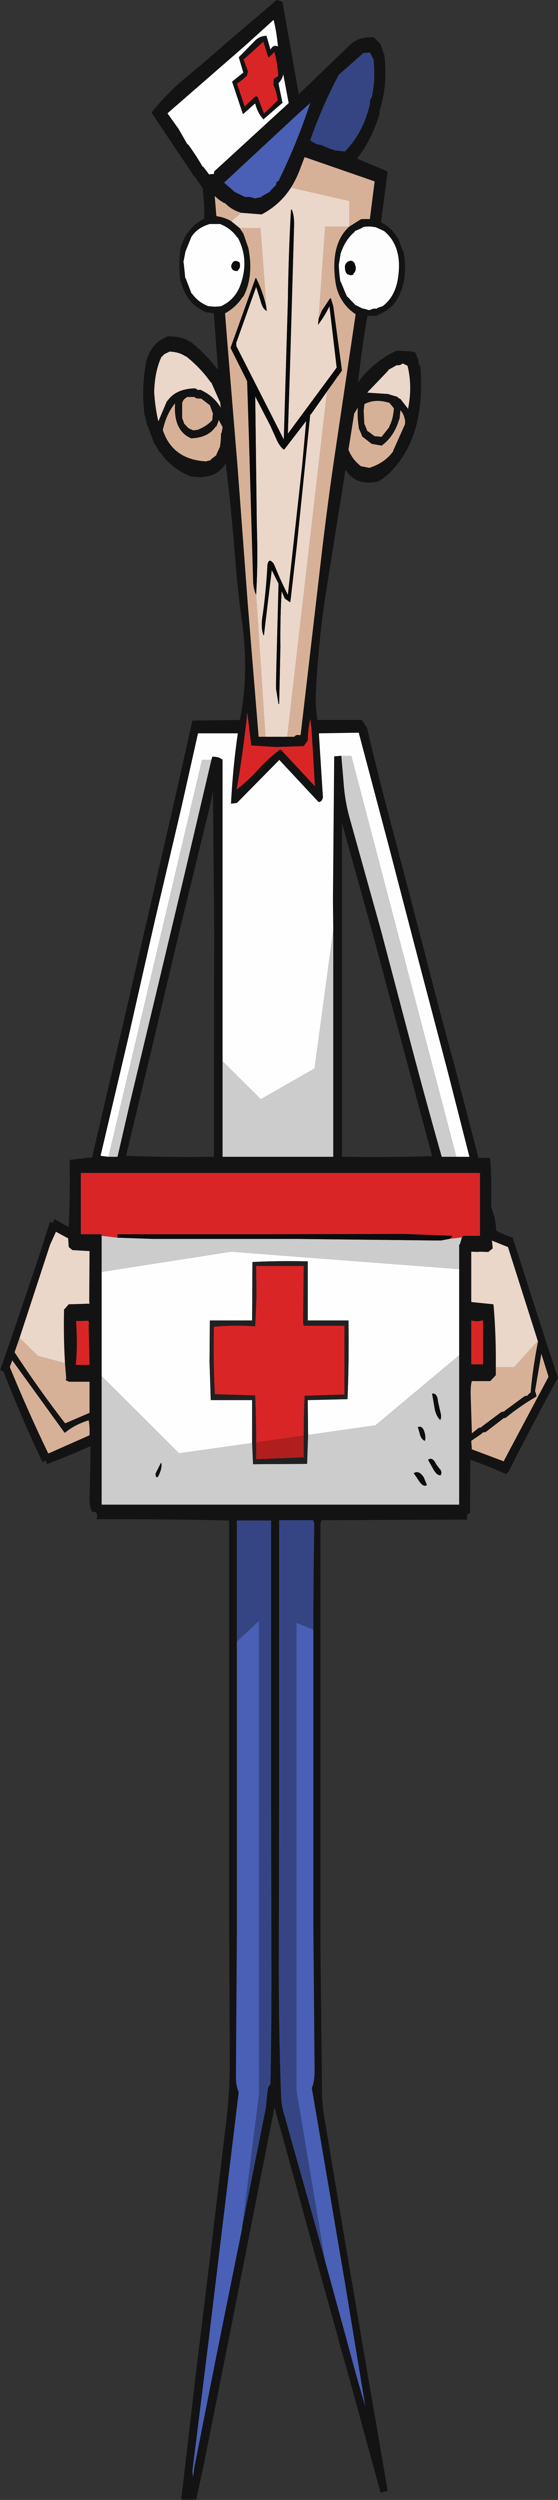
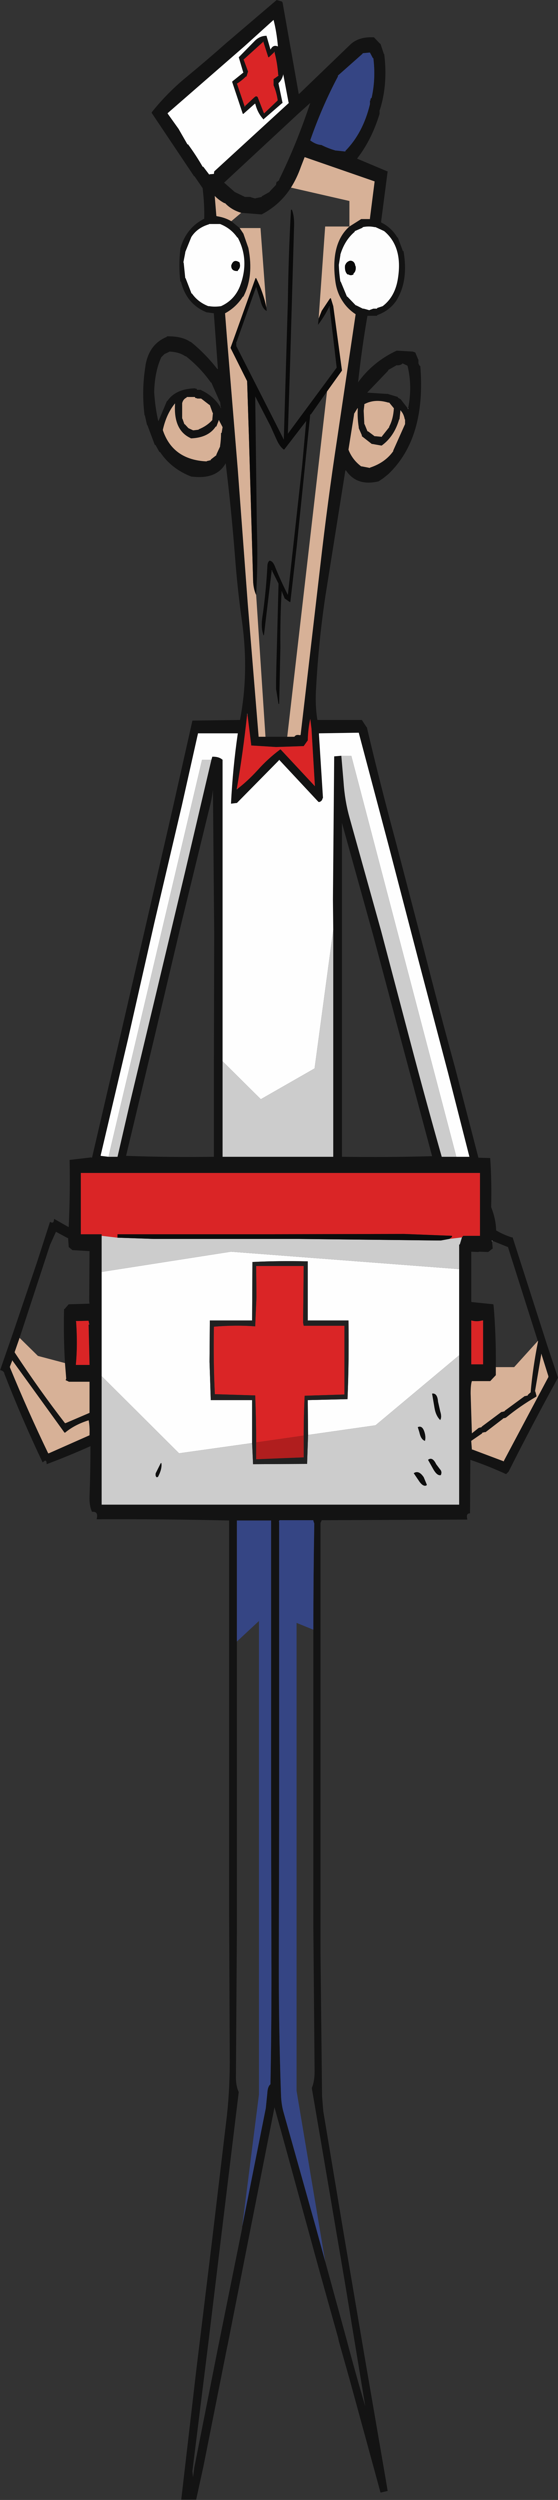
<svg xmlns="http://www.w3.org/2000/svg" height="401.75px" width="89.75px">
  <rect width="100%" height="100%" fill="#333333" stroke="none" />
  <g transform="matrix(1.0, 0.0, 0.0, 1.0, 44.9, 200.85)">
    <path d="M0.55 -200.45 L3.15 -185.75 3.2 -185.75 11.3 -193.55 Q12.7 -195.0 15.25 -194.85 L16.2 -193.85 16.3 -193.8 16.85 -192.15 16.9 -192.15 Q17.5 -187.3 16.2 -183.2 L16.15 -183.15 16.15 -182.65 16.15 -182.55 Q14.9 -178.45 12.6 -175.45 L12.55 -175.35 17.3 -173.35 17.45 -173.3 16.4 -165.25 16.4 -165.1 Q18.05 -164.3 19.0 -162.7 L19.1 -162.65 19.9 -160.5 20.0 -160.5 Q20.8 -155.9 19.0 -152.8 L18.95 -152.7 Q17.85 -150.95 15.75 -150.2 L15.75 -150.1 14.35 -150.1 14.2 -150.1 Q13.3 -144.95 12.7 -139.45 L12.65 -139.35 Q15.05 -142.7 18.9 -144.5 L21.5 -144.35 21.9 -144.2 22.35 -143.1 22.4 -143.05 22.4 -142.55 22.4 -142.45 22.6 -142.05 22.7 -142.05 Q23.65 -130.45 17.55 -124.65 L16.75 -124.0 16.0 -123.5 Q12.5 -122.65 10.75 -125.25 L10.65 -125.25 7.45 -105.15 Q6.35 -97.85 5.95 -90.4 5.75 -87.6 6.15 -85.15 L13.2 -85.15 13.3 -85.15 14.05 -84.0 14.1 -84.0 Q16.2 -75.05 18.7 -65.8 L23.45 -47.6 Q25.8 -38.35 28.3 -29.25 L32.05 -14.8 33.95 -14.75 33.95 -14.65 Q34.2 -11.0 34.1 -7.0 L34.1 -6.85 Q34.85 -5.0 34.9 -3.15 L34.85 -3.15 Q36.0 -2.45 37.4 -2.0 L37.55 -2.0 43.15 15.45 44.85 20.55 Q40.75 28.0 36.9 35.65 L36.5 36.05 Q33.8 34.8 30.9 33.8 L30.75 33.75 30.7 42.35 30.6 42.35 Q30.05 42.4 30.25 43.25 L30.25 43.35 7.45 43.45 6.85 43.45 6.65 43.9 6.65 66.8 6.65 89.9 6.65 112.95 6.9 136.0 7.1 138.45 10.4 158.2 13.75 177.9 17.15 197.65 17.45 199.45 16.4 199.7 16.3 199.7 11.35 181.6 9.6 175.4 9.5 174.9 6.3 163.45 1.35 145.4 -0.75 137.8 -4.55 157.05 -8.3 176.05 -8.35 176.25 -12.2 195.6 -13.35 200.85 -15.6 200.85 -15.75 200.85 -13.35 180.2 -10.85 159.7 -8.4 139.1 Q-7.9 134.5 -7.95 129.35 L-8.05 106.3 -8.05 83.25 -8.05 60.15 -8.05 43.5 Q-18.55 43.25 -29.35 43.3 L-29.35 43.25 Q-29.05 42.05 -30.0 42.1 L-30.1 42.1 Q-30.55 41.15 -30.5 39.65 -30.35 35.6 -30.35 31.55 -33.8 33.1 -37.4 34.45 L-37.4 34.4 Q-37.4 33.55 -37.95 34.1 L-38.05 34.15 Q-41.45 27.0 -44.2 19.9 L-44.2 19.8 Q-44.4 19.4 -44.85 19.35 L-44.85 19.25 -42.75 13.2 -38.95 2.0 -36.85 -4.5 -36.75 -4.45 Q-36.25 -4.15 -36.2 -4.95 L-36.15 -4.95 -33.95 -3.7 -33.85 -3.65 Q-33.6 -8.85 -33.7 -14.3 L-33.7 -14.45 -30.25 -14.85 -30.1 -14.8 -25.75 -33.5 -21.4 -52.35 -17.1 -71.05 -13.95 -85.05 -6.4 -85.15 -6.3 -85.15 Q-4.85 -92.65 -5.95 -100.8 -6.7 -106.05 -7.1 -111.4 -7.7 -119.05 -8.6 -126.4 -10.05 -123.8 -13.95 -124.25 L-14.1 -124.25 Q-17.35 -125.5 -19.15 -128.2 L-19.25 -128.2 -19.9 -129.35 -20.0 -129.35 -21.2 -132.55 -21.25 -132.55 -21.6 -134.1 -21.65 -134.1 Q-22.15 -138.15 -21.5 -142.05 L-21.5 -142.15 Q-20.9 -145.55 -18.1 -146.7 L-18.05 -146.8 Q-15.7 -146.85 -14.35 -145.95 L-14.2 -145.9 Q-11.85 -144.0 -9.95 -141.55 L-9.85 -141.55 -10.5 -150.4 -10.5 -150.5 -11.55 -150.65 -11.65 -150.65 Q-14.9 -151.95 -15.8 -155.6 L-15.9 -155.6 Q-16.2 -158.2 -15.9 -160.75 L-15.9 -160.9 Q-14.95 -164.25 -12.05 -165.7 L-12.05 -165.75 Q-12.0 -168.0 -12.3 -170.5 L-12.3 -170.6 -13.6 -172.5 -13.7 -172.55 -20.5 -182.7 -20.5 -182.8 Q-17.95 -186.0 -14.75 -188.6 -11.6 -191.2 -8.55 -193.9 L-0.4 -200.85 0.45 -200.6 0.55 -200.45 M9.45 -188.7 L9.45 -188.55 Q6.9 -183.75 5.0 -178.3 L5.05 -178.25 Q5.95 -177.6 6.8 -177.55 L6.9 -177.5 Q7.9 -177.0 9.1 -176.65 L9.25 -176.65 10.65 -176.5 10.65 -176.6 Q13.5 -179.5 14.6 -184.1 L14.6 -184.2 14.6 -184.7 14.7 -184.7 Q14.65 -185.05 14.85 -185.1 L14.9 -185.25 Q15.55 -188.3 15.15 -191.5 15.05 -191.5 15.05 -191.55 L14.6 -192.4 14.5 -192.4 13.45 -192.3 13.4 -192.2 9.45 -188.7 M-0.75 -192.45 L-0.75 -192.55 -0.8 -192.45 -1.65 -191.65 -1.75 -191.65 -2.55 -194.15 -2.55 -194.2 -2.6 -194.1 -5.75 -191.25 -5.7 -191.25 -5.0 -189.35 -5.05 -189.2 -5.25 -188.55 -5.35 -188.55 Q-6.0 -187.9 -6.8 -187.4 L-6.75 -187.3 -5.55 -183.75 -5.5 -183.7 -5.5 -183.8 -3.95 -185.25 -3.9 -185.25 Q-3.75 -185.5 -3.45 -185.25 L-3.4 -185.1 -2.45 -182.65 Q-2.35 -182.65 -2.35 -182.7 L-0.25 -184.7 -0.25 -184.85 Q-0.45 -186.1 -0.9 -187.15 L-0.9 -187.3 -0.9 -188.15 -0.8 -188.2 -0.1 -188.7 -0.15 -188.8 Q-0.3 -190.8 -0.75 -192.45 M-2.05 -195.1 L-2.05 -195.15 -1.4 -192.9 -1.35 -192.95 Q-0.95 -193.7 -0.25 -193.4 L-0.2 -193.4 Q-0.4 -195.7 -0.9 -197.65 L-5.6 -193.4 -17.95 -182.65 -17.9 -182.55 -16.15 -180.1 -16.1 -180.0 -14.75 -177.65 -14.65 -177.65 Q-13.4 -175.95 -12.3 -174.05 L-12.2 -174.05 -11.25 -172.8 -11.15 -172.85 -10.5 -172.9 -10.45 -173.3 1.55 -184.3 1.5 -184.45 0.65 -188.95 0.65 -188.85 Q0.45 -188.0 -0.1 -187.5 L-0.1 -187.4 0.55 -184.3 0.45 -184.25 -2.55 -181.65 -2.6 -181.75 Q-3.5 -182.75 -3.85 -184.2 L-3.95 -184.15 -5.75 -182.55 -5.85 -182.55 -7.55 -187.65 -7.55 -187.75 -5.75 -189.2 -5.8 -189.3 -6.5 -191.65 -4.0 -194.2 Q-3.15 -195.1 -2.05 -195.1 M5.0 -184.3 L3.1 -182.6 -8.85 -171.5 -8.8 -171.45 -7.15 -170.0 -7.05 -169.95 -5.5 -169.2 -5.35 -169.2 -4.6 -169.2 -4.55 -169.15 -3.85 -168.95 -3.75 -169.0 -2.8 -169.2 -2.8 -169.3 -1.55 -170.0 -1.5 -170.1 -0.5 -171.15 -0.5 -171.25 -0.4 -171.65 -0.3 -171.65 0.0 -171.9 0.0 -172.0 Q2.85 -177.8 5.0 -184.3 M-10.3 -169.3 L-10.35 -169.35 -10.35 -169.2 -10.1 -166.15 -10.0 -166.1 Q-8.7 -165.9 -7.7 -165.3 L-6.35 -164.2 -5.75 -163.3 -4.95 -161.0 Q-4.05 -156.45 -5.75 -153.2 L-5.85 -153.15 Q-6.95 -151.45 -8.7 -150.5 L-8.4 -146.65 -6.65 -125.35 -5.05 -103.85 -3.3 -82.45 -3.2 -82.45 -2.2 -82.45 1.3 -82.45 2.4 -82.45 2.5 -82.5 Q2.7 -82.85 3.35 -82.7 L3.45 -82.75 4.2 -89.15 6.6 -109.8 Q7.8 -120.3 9.3 -130.15 L12.3 -150.35 Q11.0 -151.2 10.2 -152.45 9.3 -153.8 9.05 -155.55 8.2 -161.7 11.3 -164.45 L13.2 -165.65 13.3 -165.65 14.6 -165.65 14.6 -165.75 15.35 -171.65 15.35 -171.7 4.1 -175.6 3.5 -174.05 Q2.85 -172.2 1.9 -170.7 0.15 -167.95 -2.8 -166.4 L-2.95 -166.4 -6.1 -166.65 Q-7.65 -167.1 -8.7 -168.2 L-8.8 -168.2 Q-9.65 -168.65 -10.3 -169.3 M-9.5 -164.85 L-9.6 -164.85 -11.25 -164.85 -11.3 -164.8 Q-13.15 -164.25 -14.1 -162.8 L-14.15 -162.7 -15.1 -160.35 -15.1 -160.25 -15.4 -158.7 -15.35 -158.6 -15.1 -156.15 -15.05 -156.15 -14.1 -153.7 -14.0 -153.65 Q-13.05 -152.3 -11.4 -151.65 L-11.25 -151.65 Q-10.4 -151.5 -9.35 -151.65 -7.25 -152.6 -6.35 -154.75 -4.7 -158.95 -6.65 -162.65 L-6.75 -162.7 Q-7.75 -164.15 -9.5 -164.85 M-19.4 -133.2 L-18.05 -136.4 -17.95 -136.45 Q-16.65 -138.35 -13.55 -138.45 L-13.55 -138.4 Q-13.25 -138.45 -13.2 -138.2 L-13.05 -138.2 -12.55 -138.2 -12.55 -138.15 Q-10.5 -137.2 -9.4 -135.35 L-9.35 -135.25 -9.4 -135.4 -9.5 -136.3 -9.55 -136.3 -10.9 -139.35 -11.0 -139.4 Q-12.7 -141.8 -15.0 -143.6 L-15.1 -143.6 Q-16.1 -144.3 -17.7 -144.35 L-17.7 -144.3 -18.45 -143.95 -18.5 -143.9 -18.95 -143.45 -19.0 -143.35 Q-20.0 -141.1 -20.1 -137.95 L-20.1 -137.8 Q-19.95 -135.4 -19.45 -133.2 L-19.4 -133.2 M-14.85 -137.05 L-14.9 -136.95 Q-15.45 -136.7 -15.6 -136.05 L-15.6 -135.9 -15.6 -133.6 -15.55 -133.55 -15.25 -132.7 -15.15 -132.65 -14.6 -132.05 -14.5 -132.0 -13.85 -131.7 -13.75 -131.7 -12.95 -131.8 -12.95 -131.85 Q-11.6 -132.4 -10.75 -133.35 L-10.75 -133.45 -10.65 -134.5 -10.7 -134.5 -11.15 -135.75 -11.25 -135.8 -12.55 -136.8 -12.7 -136.8 -13.2 -136.8 -13.2 -136.85 Q-13.55 -136.85 -13.55 -137.05 L-13.7 -137.05 -14.85 -137.05 M-16.75 -135.9 L-16.75 -136.0 -16.85 -135.9 Q-18.15 -134.25 -18.7 -131.8 L-18.7 -131.7 Q-17.1 -126.95 -11.65 -126.7 L-11.65 -126.75 -11.0 -126.9 -11.0 -127.0 -10.1 -127.7 -10.1 -127.8 -9.5 -129.1 -9.5 -129.2 Q-9.35 -130.2 -9.35 -131.25 L-9.25 -131.3 -9.1 -132.2 -9.15 -132.3 -9.65 -133.25 -9.7 -133.35 -9.75 -133.2 -10.1 -132.3 -10.2 -132.3 Q-11.4 -130.5 -14.2 -130.4 L-14.25 -130.45 Q-17.0 -131.7 -16.75 -135.9 M12.15 -163.7 L12.15 -163.6 Q10.55 -162.25 9.85 -159.95 L9.85 -159.85 9.6 -158.3 9.6 -158.2 Q9.65 -156.85 9.85 -155.6 L9.9 -155.6 10.9 -153.2 11.0 -153.15 12.3 -151.8 12.45 -151.75 13.45 -151.25 13.6 -151.25 14.5 -151.0 14.6 -151.05 15.15 -151.25 15.25 -151.25 15.75 -151.25 15.75 -151.35 16.65 -151.65 Q18.55 -153.1 19.05 -155.8 20.0 -161.1 16.9 -163.7 L16.8 -163.75 15.5 -164.35 15.35 -164.35 Q14.4 -164.55 13.45 -164.35 L13.4 -164.25 12.15 -163.7 M20.75 -135.25 Q21.45 -138.8 20.65 -142.05 L20.6 -142.1 19.85 -142.45 19.8 -142.4 Q19.5 -142.1 18.85 -142.15 L18.8 -142.1 17.55 -141.4 17.55 -141.3 14.2 -137.8 14.2 -137.75 17.3 -137.55 17.45 -137.55 19.1 -137.05 19.1 -136.95 19.6 -136.65 19.65 -136.55 20.7 -135.2 20.75 -135.1 20.75 -135.25 M17.7 -136.15 L17.55 -136.15 Q15.4 -136.8 13.7 -135.9 L13.7 -135.75 13.6 -134.9 13.6 -134.75 13.7 -132.7 13.75 -132.65 14.2 -131.55 14.35 -131.5 15.35 -130.75 15.5 -130.75 16.5 -130.65 16.55 -130.75 17.7 -132.2 17.7 -132.3 Q18.35 -133.5 18.45 -135.25 L18.4 -135.3 17.7 -136.15 M12.65 -135.25 L12.6 -135.25 12.05 -134.35 12.05 -134.25 11.15 -128.6 11.2 -128.45 Q11.85 -126.9 13.2 -125.9 L13.3 -125.9 14.6 -125.65 14.6 -125.7 Q17.05 -126.5 18.35 -128.35 L18.35 -128.45 20.25 -132.7 20.25 -132.8 20.25 -133.45 20.2 -133.45 Q20.05 -134.3 19.6 -134.8 L19.5 -134.9 19.5 -134.75 19.35 -133.45 19.3 -133.45 Q18.5 -130.7 16.5 -129.25 L16.4 -129.25 15.0 -129.5 14.9 -129.5 13.3 -130.75 13.3 -130.9 12.8 -132.05 12.8 -132.2 Q12.55 -133.75 12.65 -135.25 M40.45 22.85 Q40.8 18.9 41.65 14.65 L41.6 14.65 36.8 -0.45 36.65 -0.5 34.3 -1.45 34.2 -1.5 34.25 -1.35 34.35 -0.2 34.25 -0.15 33.7 0.3 33.6 0.35 32.15 0.3 32.05 0.35 30.9 0.3 30.9 0.45 30.9 3.25 30.9 8.35 31.0 8.4 34.45 8.75 34.5 9.05 Q34.9 13.8 34.85 18.85 L34.85 20.15 34.8 20.2 33.95 21.1 33.8 21.1 31.0 21.1 Q30.8 21.65 30.8 23.1 L31.0 29.5 31.05 29.45 32.05 28.65 32.15 28.6 32.55 28.5 32.6 28.4 35.75 26.05 35.85 26.05 36.25 25.95 36.3 25.85 39.5 23.5 39.6 23.5 40.0 23.4 40.0 23.3 40.45 22.9 40.5 22.85 40.45 22.85 M42.2 16.8 L42.15 16.7 42.15 16.85 41.15 22.75 41.2 22.75 41.4 23.5 41.35 23.6 Q38.75 25.1 36.5 26.95 L36.4 27.0 36.0 27.1 36.0 27.15 33.2 29.3 33.05 29.3 32.65 29.4 32.65 29.5 30.9 30.7 30.9 30.8 31.0 32.1 31.1 32.1 36.15 34.0 36.15 33.9 43.3 20.45 43.3 20.3 42.2 16.8 M5.0 -85.35 L5.0 -85.4 5.0 -85.3 Q4.65 -83.75 4.6 -81.85 L4.55 -81.8 3.95 -80.95 -0.5 -80.8 -4.5 -81.05 -4.5 -81.2 -5.1 -86.05 -5.15 -86.2 -5.15 -86.05 Q-5.8 -79.95 -6.8 -74.15 L-6.8 -74.0 -6.75 -74.05 Q-5.15 -75.25 -3.45 -77.1 -1.85 -78.9 0.15 -80.4 L0.25 -80.4 5.75 -74.5 5.2 -83.75 5.0 -85.35 M28.5 -14.95 L30.6 -14.95 27.2 -28.3 22.4 -46.55 17.65 -64.8 12.8 -83.1 12.65 -83.1 6.4 -83.0 6.4 -82.85 7.05 -72.6 7.0 -72.6 Q6.9 -72.05 6.4 -71.95 L6.3 -72.0 0.0 -78.75 -0.05 -78.65 -6.8 -71.8 -6.9 -71.8 -7.7 -71.7 -7.75 -71.7 Q-7.45 -77.55 -6.65 -83.0 L-6.8 -83.0 -13.05 -83.0 -15.65 -71.4 -20.05 -52.65 -24.3 -33.9 -28.7 -15.2 -28.7 -15.1 -27.45 -14.95 -26.0 -14.95 -24.05 -23.4 -19.6 -42.0 -15.15 -60.65 -10.9 -78.75 -10.75 -79.25 -10.65 -79.25 Q-9.65 -79.25 -9.1 -78.75 L-9.1 -61.05 -9.1 -38.0 -9.1 -30.3 -9.1 -14.95 -9.0 -14.95 8.7 -14.95 8.7 -33.25 8.7 -51.4 8.65 -56.3 8.85 -79.25 8.85 -79.3 10.0 -79.4 10.35 -75.3 Q10.55 -72.15 11.35 -69.35 L16.4 -51.25 21.2 -33.05 Q23.6 -23.95 26.15 -14.95 L26.25 -14.95 28.5 -14.95 M-10.65 -73.9 Q-10.85 -72.35 -11.2 -71.05 L-15.75 -52.4 -20.15 -33.8 -24.6 -15.2 -24.6 -15.1 Q-17.7 -14.85 -10.5 -14.95 L-10.5 -27.9 -10.45 -50.95 -10.65 -73.9 M10.1 -68.6 L10.1 -61.05 10.1 -38.0 10.1 -14.95 10.25 -14.95 Q17.55 -14.85 24.6 -15.05 L20.0 -32.25 15.15 -50.45 10.1 -68.6 M-42.95 17.85 L-43.3 18.75 -43.3 18.9 Q-40.4 25.95 -37.15 32.7 L-37.05 32.7 -30.5 29.8 -30.5 29.65 Q-30.45 28.35 -30.65 27.35 L-30.65 27.4 Q-32.9 28.1 -34.45 29.4 L-34.55 29.35 -42.9 17.8 -42.95 17.75 -42.95 17.85 M29.4 -2.0 L29.6 -2.25 29.75 -2.25 31.3 -2.25 32.3 -2.25 32.3 -2.4 32.3 -12.35 14.2 -12.35 -8.85 -12.35 -28.1 -12.35 -31.9 -12.35 -31.9 -12.25 -31.9 -2.5 -31.75 -2.5 -30.45 -2.5 -28.55 -2.5 -28.55 -2.25 -28.55 3.55 -28.55 17.9 -28.55 20.3 -28.55 40.95 -17.15 40.95 5.9 40.95 28.95 40.95 28.95 22.25 28.95 16.95 28.95 3.1 28.95 -0.85 29.05 -0.85 29.4 -2.0 M32.8 11.35 L32.65 11.35 Q31.8 11.6 30.9 11.35 L30.9 11.45 30.9 18.4 31.0 18.4 32.8 18.4 32.8 18.25 32.8 11.35 M-34.45 18.2 Q-34.7 13.95 -34.6 9.55 L-34.5 9.5 -33.85 8.75 -33.7 8.75 -30.5 8.65 -30.55 8.25 -30.5 0.2 -30.65 0.2 -33.2 0.05 -33.25 0.05 -33.85 -0.45 -33.85 -0.55 -33.95 -1.9 -34.05 -1.9 -35.9 -2.9 -36.85 -0.8 -41.75 14.15 -42.55 16.45 -42.5 16.55 Q-38.55 22.55 -34.45 27.85 L-34.35 27.85 -30.5 26.2 -30.5 26.05 -30.5 21.2 -30.65 21.2 -33.85 21.2 -33.9 21.15 -34.35 20.95 -34.25 20.7 -34.45 18.2 M-30.65 12.0 L-30.55 12.0 -30.55 11.95 -30.65 11.45 -30.65 11.4 -32.7 11.45 -32.65 11.6 Q-32.4 15.35 -32.7 18.5 L-32.55 18.5 -30.5 18.5 -30.5 18.4 -30.65 12.0 M-6.8 62.95 L-6.8 63.45 -6.8 86.55 -6.8 109.6 -6.95 132.65 Q-7.0 134.3 -6.5 135.35 L-8.9 155.1 -11.4 175.75 -13.95 196.25 -13.95 196.35 -13.85 197.25 -13.65 195.7 -9.85 176.5 -5.95 157.2 -5.95 157.0 -2.15 137.95 -1.9 135.5 Q-1.85 134.45 -1.4 134.1 -1.2 123.55 -1.25 112.7 L-1.3 89.65 -1.3 66.55 -1.3 43.5 -1.4 43.5 -6.8 43.5 -6.8 62.95 M5.5 61.05 Q5.5 52.5 5.65 44.0 L5.5 43.55 5.5 43.45 0.05 43.45 -0.05 43.7 0.0 43.75 0.0 66.8 0.0 89.9 -0.05 112.95 Q-0.1 124.55 0.3 135.85 0.35 137.4 0.75 138.75 L5.85 156.9 7.4 162.55 10.8 174.95 Q12.25 180.45 13.85 185.85 L10.6 166.1 7.25 146.4 5.25 134.7 Q5.7 133.65 5.7 132.05 L5.5 108.95 5.5 85.9 5.5 62.85 5.5 61.05" fill="#131313" fill-rule="evenodd" stroke="none" />
    <path d="M9.45 -188.7 L13.4 -192.2 13.45 -192.3 14.5 -192.4 14.6 -192.4 15.05 -191.55 Q15.05 -191.5 15.15 -191.5 15.55 -188.3 14.9 -185.25 L14.85 -185.1 Q14.65 -185.05 14.7 -184.7 L14.6 -184.7 14.6 -184.2 14.6 -184.1 Q13.5 -179.5 10.65 -176.6 L10.65 -176.5 9.25 -176.65 9.1 -176.65 Q7.9 -177.0 6.9 -177.5 L6.8 -177.55 Q5.95 -177.6 5.05 -178.25 L5.0 -178.3 Q6.9 -183.75 9.45 -188.55 L9.45 -188.7 M-6.8 62.95 L-6.8 43.5 -1.4 43.5 -1.3 43.5 -1.3 66.55 -1.3 89.65 -1.25 112.7 Q-1.2 123.55 -1.4 134.1 -1.85 134.45 -1.9 135.5 L-2.15 137.95 -5.95 157.0 -3.25 135.75 -3.25 59.65 -6.8 62.95 M7.4 162.55 L5.85 156.9 0.75 138.75 Q0.35 137.4 0.3 135.85 -0.1 124.55 -0.05 112.95 L0.0 89.9 0.0 66.8 0.0 43.75 -0.05 43.7 0.05 43.45 5.5 43.45 5.5 43.55 5.65 44.0 Q5.5 52.5 5.5 61.05 L2.8 59.95 2.8 135.15 7.4 162.55" fill="#354584" fill-rule="evenodd" stroke="none" />
    <path d="M-2.05 -195.1 Q-3.15 -195.1 -4.0 -194.2 L-6.5 -191.65 -5.8 -189.3 -5.75 -189.2 -7.55 -187.75 -7.55 -187.65 -5.85 -182.55 -5.75 -182.55 -3.95 -184.15 -3.85 -184.2 Q-3.5 -182.75 -2.6 -181.75 L-2.55 -181.65 0.45 -184.25 0.55 -184.3 -0.1 -187.4 -0.1 -187.5 Q0.45 -188.0 0.65 -188.85 L0.65 -188.95 1.5 -184.45 1.55 -184.3 -10.45 -173.3 -10.5 -172.9 -11.15 -172.85 -11.25 -172.8 -12.2 -174.05 -12.3 -174.05 Q-13.4 -175.95 -14.65 -177.65 L-14.75 -177.65 -16.1 -180.0 -16.15 -180.1 -17.9 -182.55 -17.95 -182.65 -5.6 -193.4 -0.9 -197.65 Q-0.4 -195.7 -0.2 -193.4 L-0.25 -193.4 Q-0.95 -193.7 -1.35 -192.95 L-1.4 -192.9 -2.05 -195.15 -2.05 -195.1 M-0.8 -192.45 L-0.75 -192.55 -0.75 -192.45 -0.8 -192.45 M-5.5 -183.8 L-5.5 -183.7 -5.55 -183.75 -5.5 -183.8 M-2.6 -194.1 L-2.55 -194.2 -2.55 -194.15 -2.6 -194.1 M-9.5 -164.85 Q-7.75 -164.15 -6.75 -162.7 L-6.65 -162.65 Q-4.7 -158.95 -6.35 -154.75 -7.25 -152.6 -9.35 -151.65 -10.4 -151.5 -11.25 -151.65 L-11.4 -151.65 Q-13.05 -152.3 -14.0 -153.65 L-14.1 -153.7 -15.05 -156.15 -15.1 -156.15 -15.35 -158.6 -15.4 -158.7 -15.1 -160.25 -15.1 -160.35 -14.15 -162.7 -14.1 -162.8 Q-13.15 -164.25 -11.3 -164.8 L-11.25 -164.85 -9.6 -164.85 -9.5 -164.85 M-6.65 -157.3 L-6.65 -157.4 Q-6.1 -157.9 -6.4 -158.7 L-6.5 -158.75 Q-7.35 -159.25 -7.7 -158.2 L-7.7 -158.05 Q-7.65 -157.25 -6.65 -157.3 M-19.4 -133.2 L-19.45 -133.2 -19.4 -133.2 M-9.4 -135.4 L-9.35 -135.25 -9.4 -135.35 -9.4 -135.4 M-16.85 -135.9 L-16.75 -136.0 -16.75 -135.9 -16.85 -135.9 M-9.75 -133.2 L-9.7 -133.35 -9.65 -133.25 -9.75 -133.2 M20.75 -135.25 L20.75 -135.1 20.7 -135.2 20.75 -135.25 M12.6 -135.25 L12.65 -135.25 12.6 -135.25 M19.5 -134.75 L19.5 -134.9 19.6 -134.8 19.5 -134.75 M40.45 22.85 L40.5 22.85 40.45 22.9 40.45 22.85 M34.25 -1.35 L34.2 -1.5 34.3 -1.45 34.25 -1.35 M42.2 16.8 L42.15 16.85 42.15 16.7 42.2 16.8 M5.0 -85.3 L5.0 -85.4 5.0 -85.35 5.0 -85.3 M-6.75 -74.05 L-6.8 -74.0 -6.8 -74.15 -6.75 -74.05 M-5.15 -86.05 L-5.15 -86.2 -5.1 -86.05 -5.15 -86.05 M-27.45 -14.95 L-28.7 -15.1 -28.7 -15.2 -24.3 -33.9 -20.05 -52.65 -15.65 -71.4 -13.05 -83.0 -6.8 -83.0 -6.65 -83.0 Q-7.45 -77.55 -7.75 -71.7 L-7.7 -71.7 -6.9 -71.8 -6.8 -71.8 -0.05 -78.65 0.0 -78.75 6.3 -72.0 6.4 -71.95 Q6.9 -72.05 7.0 -72.6 L7.05 -72.6 6.4 -82.85 6.4 -83.0 12.65 -83.1 12.8 -83.1 17.65 -64.8 22.4 -46.55 27.2 -28.3 30.6 -14.95 28.5 -14.95 11.6 -79.4 10.0 -79.4 8.85 -79.3 8.85 -79.25 8.65 -56.3 8.7 -51.4 5.7 -29.15 -2.95 -24.2 -9.1 -30.3 -9.1 -38.0 -9.1 -61.05 -9.1 -78.75 Q-9.65 -79.25 -10.65 -79.25 L-10.75 -79.25 -10.9 -78.75 -12.4 -78.75 -27.45 -14.95 M-42.95 17.85 L-42.95 17.75 -42.9 17.8 -42.95 17.85 M4.65 29.75 L4.6 24.15 4.75 24.15 11.0 24.0 11.0 23.9 Q11.25 17.75 11.15 11.35 L11.0 11.35 4.6 11.35 4.6 11.2 4.6 1.85 4.5 1.85 Q-0.05 1.75 -4.2 1.95 L-4.3 1.95 -4.35 11.35 -4.5 11.35 -11.15 11.35 -11.2 18.0 -11.0 24.15 -10.9 24.15 -4.35 24.15 -4.35 24.3 -4.35 31.05 -16.1 32.7 -28.55 20.3 -28.55 17.9 -28.55 3.55 -7.75 0.3 28.95 3.1 28.95 16.95 15.5 28.2 4.65 29.75 M-30.65 12.0 L-30.55 11.95 -30.55 12.0 -30.65 12.0" fill="#fefefe" fill-rule="evenodd" stroke="none" />
    <path d="M-0.75 -192.45 Q-0.3 -190.8 -0.15 -188.8 L-0.1 -188.7 -0.8 -188.2 -0.9 -188.15 -0.9 -187.3 -0.9 -187.15 Q-0.45 -186.1 -0.25 -184.85 L-0.25 -184.7 -2.35 -182.7 Q-2.35 -182.65 -2.45 -182.65 L-3.4 -185.1 -3.45 -185.25 Q-3.75 -185.5 -3.9 -185.25 L-3.95 -185.25 -5.5 -183.8 -5.55 -183.75 -6.75 -187.3 -6.8 -187.4 Q-6.0 -187.9 -5.35 -188.55 L-5.25 -188.55 -5.05 -189.2 -5.0 -189.35 -5.7 -191.25 -5.75 -191.25 -2.6 -194.1 -2.55 -194.15 -1.75 -191.65 -1.65 -191.65 -0.8 -192.45 -0.75 -192.45 M5.0 -85.35 L5.2 -83.75 5.75 -74.5 0.25 -80.4 0.15 -80.4 Q-1.85 -78.9 -3.45 -77.1 -5.15 -75.25 -6.75 -74.05 L-6.8 -74.15 Q-5.8 -79.95 -5.15 -86.05 L-5.1 -86.05 -4.5 -81.2 -4.5 -81.05 -0.5 -80.8 3.95 -80.95 4.55 -81.8 4.6 -81.85 Q4.65 -83.75 5.0 -85.3 L5.0 -85.35 M27.35 -1.75 Q27.65 -1.9 27.8 -2.1 L27.8 -2.25 20.1 -2.55 -2.95 -2.5 -26.0 -2.5 -26.0 -2.1 -26.0 -1.95 -28.55 -2.25 -28.55 -2.5 -30.45 -2.5 -31.75 -2.5 -31.9 -2.5 -31.9 -12.25 -31.9 -12.35 -28.1 -12.35 -8.85 -12.35 14.2 -12.35 32.3 -12.35 32.3 -2.4 32.3 -2.25 31.3 -2.25 29.75 -2.25 29.6 -2.25 29.4 -2.0 27.35 -1.75 M-3.7 30.95 Q-3.7 27.1 -3.85 23.5 L-3.85 23.4 -10.35 23.2 -10.35 23.1 Q-10.6 17.95 -10.5 12.5 L-10.5 12.35 Q-6.9 12.05 -3.85 12.3 L-3.85 12.2 -3.65 7.6 -3.7 2.6 3.85 2.6 3.95 2.6 3.85 11.7 3.95 12.2 10.4 12.2 10.5 12.2 10.5 23.1 10.5 23.25 4.1 23.45 4.1 23.5 Q3.95 26.6 3.95 29.85 L-3.7 30.95 M32.8 11.35 L32.8 18.25 32.8 18.4 31.0 18.4 30.9 18.4 30.9 11.45 30.9 11.35 Q31.8 11.6 32.65 11.35 L32.8 11.35 M-30.55 11.95 L-30.65 12.0 -30.5 18.4 -30.5 18.5 -32.55 18.5 -32.7 18.5 Q-32.4 15.35 -32.65 11.6 L-32.7 11.45 -30.65 11.4 -30.65 11.45 -30.55 11.95" fill="#da2526" fill-rule="evenodd" stroke="none" />
-     <path d="M5.0 -184.3 Q2.85 -177.8 0.0 -172.0 L0.0 -171.9 -0.3 -171.65 -0.4 -171.65 -0.5 -171.25 -0.5 -171.15 -1.5 -170.1 -1.55 -170.0 -2.8 -169.3 -2.8 -169.2 -3.75 -169.0 -3.85 -168.95 -4.55 -169.15 -4.6 -169.2 -5.35 -169.2 -5.5 -169.2 -7.05 -169.95 -7.15 -170.0 -8.8 -171.45 -8.85 -171.5 3.1 -182.6 5.0 -184.3 M-5.95 157.0 L-5.95 157.2 -9.85 176.5 -13.65 195.7 -13.85 197.25 -13.95 196.35 -13.95 196.25 -11.4 175.75 -8.9 155.1 -6.5 135.35 Q-7.0 134.3 -6.95 132.65 L-6.8 109.6 -6.8 86.55 -6.8 63.45 -6.8 62.95 -3.25 59.65 -3.25 135.75 -5.95 157.0 M7.4 162.55 L2.8 135.15 2.8 59.95 5.5 61.05 5.5 62.85 5.5 85.9 5.5 108.95 5.7 132.05 Q5.7 133.65 5.25 134.7 L7.25 146.4 10.6 166.1 13.85 185.85 Q12.25 180.45 10.8 174.95 L7.4 162.55" fill="#4960b6" fill-rule="evenodd" stroke="none" />
    <path d="M-10.3 -169.3 L-10.35 -169.2 -10.35 -169.35 -10.3 -169.3 M0.7 -130.3 L0.75 -130.3 0.75 -130.25 0.7 -130.3 M8.1 -151.55 L8.05 -151.55 8.1 -151.65 8.1 -151.55 M-1.2 -109.15 L-1.15 -109.25 -1.15 -109.15 -1.2 -109.15 M0.4 -105.75 L0.4 -105.8 0.45 -105.75 0.4 -105.75" fill="#fbfbfb" fill-rule="evenodd" stroke="none" />
    <path d="M-10.35 -169.2 L-10.3 -169.3 Q-9.65 -168.65 -8.8 -168.2 L-8.7 -168.2 Q-7.65 -167.1 -6.1 -166.65 L-7.7 -165.3 Q-8.7 -165.9 -10.0 -166.1 L-10.1 -166.15 -10.35 -169.2 M-6.35 -164.2 L-3.0 -164.2 -2.05 -151.4 Q-2.55 -153.85 -3.7 -156.15 L-3.8 -156.15 -7.8 -145.0 -7.8 -144.9 -5.15 -139.6 -4.85 -130.25 -4.2 -107.95 Q-4.2 -106.3 -3.7 -105.25 L-2.2 -82.45 -3.2 -82.45 -3.3 -82.45 -5.05 -103.85 -6.65 -125.35 -8.4 -146.65 -8.7 -150.5 Q-6.95 -151.45 -5.85 -153.15 L-5.75 -153.2 Q-4.05 -156.45 -4.95 -161.0 L-5.75 -163.3 -6.35 -164.2 M6.35 -149.65 L7.4 -164.45 11.3 -164.45 11.3 -168.55 1.9 -170.7 Q2.85 -172.2 3.5 -174.05 L4.1 -175.6 15.35 -171.7 15.35 -171.65 14.6 -165.75 14.6 -165.65 13.3 -165.65 13.2 -165.65 11.3 -164.45 Q8.2 -161.7 9.05 -155.55 9.3 -153.8 10.2 -152.45 11.0 -151.2 12.3 -150.35 L9.3 -130.15 Q7.8 -120.3 6.6 -109.8 L4.2 -89.15 3.45 -82.75 3.35 -82.7 Q2.7 -82.85 2.5 -82.5 L2.4 -82.45 1.3 -82.45 7.7 -137.95 10.1 -141.3 8.7 -151.65 8.3 -152.95 8.15 -152.85 6.85 -150.9 6.35 -149.65 M-14.85 -137.05 L-13.7 -137.05 -13.55 -137.05 Q-13.55 -136.85 -13.2 -136.85 L-13.2 -136.8 -12.7 -136.8 -12.55 -136.8 -11.25 -135.8 -11.15 -135.75 -10.7 -134.5 -10.65 -134.5 -10.75 -133.45 -10.75 -133.35 Q-11.6 -132.4 -12.95 -131.85 L-12.95 -131.8 -13.75 -131.7 -13.85 -131.7 -14.5 -132.0 -14.6 -132.05 -15.15 -132.65 -15.25 -132.7 -15.55 -133.55 -15.6 -133.6 -15.6 -135.9 -15.6 -136.05 Q-15.45 -136.7 -14.9 -136.95 L-14.85 -137.05 M-16.85 -135.9 L-16.75 -135.9 Q-17.0 -131.7 -14.25 -130.45 L-14.2 -130.4 Q-11.4 -130.5 -10.2 -132.3 L-10.1 -132.3 -9.75 -133.2 -9.65 -133.25 -9.15 -132.3 -9.1 -132.2 -9.25 -131.3 -9.35 -131.25 Q-9.35 -130.2 -9.5 -129.2 L-9.5 -129.1 -10.1 -127.8 -10.1 -127.7 -11.0 -127.0 -11.0 -126.9 -11.65 -126.75 -11.65 -126.7 Q-17.1 -126.95 -18.7 -131.7 L-18.7 -131.8 Q-18.15 -134.25 -16.85 -135.9 M17.7 -136.15 L18.4 -135.3 18.45 -135.25 Q18.35 -133.5 17.7 -132.3 L17.7 -132.2 16.55 -130.75 16.5 -130.65 15.5 -130.75 15.35 -130.75 14.35 -131.5 14.2 -131.55 13.75 -132.65 13.7 -132.7 13.6 -134.75 13.6 -134.9 13.7 -135.75 13.7 -135.9 Q15.4 -136.8 17.55 -136.15 L17.7 -136.15 M12.65 -135.25 Q12.55 -133.75 12.8 -132.2 L12.8 -132.05 13.3 -130.9 13.3 -130.75 14.9 -129.5 15.0 -129.5 16.4 -129.25 16.5 -129.25 Q18.5 -130.7 19.3 -133.45 L19.35 -133.45 19.5 -134.75 19.6 -134.8 Q20.05 -134.3 20.2 -133.45 L20.25 -133.45 20.25 -132.8 20.25 -132.7 18.35 -128.45 18.35 -128.35 Q17.05 -126.5 14.6 -125.7 L14.6 -125.65 13.3 -125.9 13.2 -125.9 Q11.85 -126.9 11.2 -128.45 L11.15 -128.6 12.05 -134.25 12.05 -134.35 12.6 -135.25 12.65 -135.25 M41.6 14.65 L41.65 14.65 Q40.8 18.9 40.45 22.85 L40.45 22.9 40.0 23.3 40.0 23.4 39.6 23.5 39.5 23.5 36.3 25.85 36.25 25.95 35.85 26.05 35.75 26.05 32.6 28.4 32.55 28.5 32.15 28.6 32.05 28.65 31.05 29.45 31.0 29.5 30.8 23.1 Q30.8 21.65 31.0 21.1 L33.8 21.1 33.95 21.1 34.8 20.2 34.85 20.15 34.85 18.85 37.8 18.85 41.6 14.65 M42.15 16.85 L42.2 16.8 43.3 20.3 43.3 20.45 36.15 33.9 36.15 34.0 31.1 32.1 31.0 32.1 30.9 30.8 30.9 30.7 32.65 29.5 32.65 29.4 33.05 29.3 33.2 29.3 36.0 27.15 36.0 27.1 36.4 27.0 36.5 26.95 Q38.75 25.1 41.35 23.6 L41.4 23.5 41.2 22.75 41.15 22.75 42.15 16.85 M-42.9 17.8 L-34.55 29.35 -34.45 29.4 Q-32.9 28.1 -30.65 27.4 L-30.65 27.35 Q-30.45 28.35 -30.5 29.65 L-30.5 29.8 -37.05 32.7 -37.15 32.7 Q-40.4 25.95 -43.3 18.9 L-43.3 18.75 -42.95 17.85 -42.9 17.8 M-34.45 18.2 L-34.25 20.7 -34.35 20.95 -33.9 21.15 -33.85 21.2 -30.65 21.2 -30.5 21.2 -30.5 26.05 -30.5 26.2 -34.35 27.85 -34.45 27.85 Q-38.55 22.55 -42.5 16.55 L-42.55 16.45 -41.75 14.15 -38.8 17.05 -34.45 18.2" fill="#d7b197" fill-rule="evenodd" stroke="none" />
-     <path d="M-7.7 -165.3 L-6.1 -166.65 -2.95 -166.4 -2.8 -166.4 Q0.15 -167.95 1.9 -170.7 L11.3 -168.55 11.3 -164.45 7.4 -164.45 6.35 -149.65 6.25 -148.7 6.25 -148.65 Q7.25 -149.95 8.05 -151.55 L8.1 -151.55 9.25 -141.8 9.2 -141.7 1.4 -131.15 1.75 -142.05 2.4 -164.6 Q2.45 -166.15 2.05 -167.15 L1.9 -167.15 Q1.5 -159.9 1.4 -152.4 L0.75 -130.3 0.7 -130.3 -1.15 -133.95 -6.9 -145.25 -6.9 -145.35 -6.9 -145.9 -6.85 -145.9 -3.7 -154.75 -3.0 -152.55 Q-2.7 -151.25 -2.05 -150.9 L-2.0 -150.9 -2.05 -151.4 -3.0 -164.2 -6.35 -164.2 -7.7 -165.3 M-9.4 -135.35 Q-10.5 -137.2 -12.55 -138.15 L-12.55 -138.2 -13.05 -138.2 -13.2 -138.2 Q-13.25 -138.45 -13.55 -138.4 L-13.55 -138.45 Q-16.65 -138.35 -17.95 -136.45 L-18.05 -136.4 -19.4 -133.2 -19.45 -133.2 Q-19.95 -135.4 -20.1 -137.8 L-20.1 -137.95 Q-20.0 -141.1 -19.0 -143.35 L-18.95 -143.45 -18.5 -143.9 -18.45 -143.95 -17.7 -144.3 -17.7 -144.35 Q-16.1 -144.3 -15.1 -143.6 L-15.0 -143.6 Q-12.7 -141.8 -11.0 -139.4 L-10.9 -139.35 -9.55 -136.3 -9.5 -136.3 -9.4 -135.4 -9.4 -135.35 M1.3 -82.45 L-2.2 -82.45 -3.7 -105.25 -3.6 -107.35 Q-3.45 -111.05 -3.55 -114.75 L-3.6 -117.0 -3.85 -137.15 -1.4 -132.4 -0.5 -130.4 Q0.05 -129.1 0.75 -128.6 L0.85 -128.65 4.35 -133.2 3.7 -126.05 1.4 -105.25 Q0.3 -107.4 -0.65 -109.75 -1.0 -110.7 -1.55 -110.75 -1.9 -110.5 -1.9 -109.75 -2.1 -106.05 -2.6 -102.35 L-2.7 -101.7 Q-2.95 -100.0 -2.55 -98.85 L-2.55 -98.8 -2.45 -98.75 -2.25 -100.4 -2.25 -100.45 -1.2 -109.15 -1.15 -109.15 -0.1 -107.05 -0.45 -93.7 -0.5 -91.2 -0.5 -90.15 -0.1 -87.7 0.0 -87.75 0.2 -96.8 Q0.15 -101.75 0.4 -105.75 L0.45 -105.75 0.9 -104.65 1.0 -104.6 1.7 -104.1 1.8 -104.1 2.85 -113.25 5.0 -134.25 5.1 -134.25 7.7 -137.95 1.3 -82.45 M20.7 -135.2 L19.65 -136.55 19.6 -136.65 19.1 -136.95 19.1 -137.05 17.45 -137.55 17.3 -137.55 14.2 -137.75 14.2 -137.8 17.55 -141.3 17.55 -141.4 18.8 -142.1 18.85 -142.15 Q19.5 -142.1 19.8 -142.4 L19.85 -142.45 20.6 -142.1 20.65 -142.05 Q21.45 -138.8 20.75 -135.25 L20.7 -135.2 M34.85 18.85 Q34.9 13.8 34.5 9.05 L34.45 8.75 31.0 8.4 30.9 8.35 30.9 3.25 30.9 0.45 30.9 0.3 32.05 0.35 32.15 0.3 33.6 0.35 33.7 0.3 34.25 -0.15 34.35 -0.2 34.25 -1.35 34.3 -1.45 36.65 -0.5 36.8 -0.45 41.6 14.65 37.8 18.85 34.85 18.85 M-41.75 14.15 L-36.85 -0.8 -35.9 -2.9 -34.05 -1.9 -33.95 -1.9 -33.85 -0.55 -33.85 -0.45 -33.25 0.05 -33.2 0.05 -30.65 0.2 -30.5 0.2 -30.55 8.25 -30.5 8.65 -33.7 8.75 -33.85 8.75 -34.5 9.5 -34.6 9.55 Q-34.7 13.95 -34.45 18.2 L-38.8 17.05 -41.75 14.15" fill="#ead7ca" fill-rule="evenodd" stroke="none" />
    <path d="M-2.05 -151.4 L-2.0 -150.9 -2.05 -150.9 Q-2.7 -151.25 -3.0 -152.55 L-3.7 -154.75 -6.85 -145.9 -6.9 -145.9 -6.9 -145.35 -6.9 -145.25 -1.15 -133.95 0.7 -130.3 0.75 -130.25 0.75 -130.3 1.4 -152.4 Q1.5 -159.9 1.9 -167.15 L2.05 -167.15 Q2.45 -166.15 2.4 -164.6 L1.75 -142.05 1.4 -131.15 9.2 -141.7 9.25 -141.8 8.1 -151.55 8.1 -151.65 8.05 -151.55 Q7.25 -149.95 6.25 -148.65 L6.25 -148.7 6.35 -149.65 6.85 -150.9 8.15 -152.85 8.3 -152.95 8.7 -151.65 10.1 -141.3 7.7 -137.95 5.1 -134.25 5.0 -134.25 2.85 -113.25 1.8 -104.1 1.7 -104.1 1.0 -104.6 0.9 -104.65 0.45 -105.75 0.4 -105.8 0.4 -105.75 Q0.15 -101.75 0.2 -96.8 L0.0 -87.75 -0.1 -87.7 -0.5 -90.15 -0.5 -91.2 -0.45 -93.7 -0.1 -107.05 -1.15 -109.15 -1.15 -109.25 -1.2 -109.15 -2.25 -100.45 -2.25 -100.4 -2.45 -98.75 -2.55 -98.8 -2.55 -98.85 Q-2.95 -100.0 -2.7 -101.7 L-2.6 -102.35 Q-2.1 -106.05 -1.9 -109.75 -1.9 -110.5 -1.55 -110.75 -1.0 -110.7 -0.65 -109.75 0.3 -107.4 1.4 -105.25 L3.7 -126.05 4.35 -133.2 0.85 -128.65 0.75 -128.6 Q0.05 -129.1 -0.5 -130.4 L-1.4 -132.4 -3.85 -137.15 -3.6 -117.0 -3.55 -114.75 Q-3.45 -111.05 -3.6 -107.35 L-3.7 -105.25 Q-4.2 -106.3 -4.2 -107.95 L-4.85 -130.25 -5.15 -139.6 -7.8 -144.9 -7.8 -145.0 -3.8 -156.15 -3.7 -156.15 Q-2.55 -153.85 -2.05 -151.4 M-6.65 -157.3 Q-7.65 -157.25 -7.7 -158.05 L-7.7 -158.2 Q-7.35 -159.25 -6.5 -158.75 L-6.4 -158.7 Q-6.1 -157.9 -6.65 -157.4 L-6.65 -157.3" fill="#0a0a0a" fill-rule="evenodd" stroke="none" />
    <path d="M12.15 -163.7 L13.4 -164.25 13.45 -164.35 Q14.4 -164.55 15.35 -164.35 L15.5 -164.35 16.8 -163.75 16.9 -163.7 Q20.0 -161.1 19.05 -155.8 18.55 -153.1 16.65 -151.65 L15.75 -151.35 15.75 -151.25 15.25 -151.25 15.15 -151.25 14.6 -151.05 14.5 -151.0 13.6 -151.25 13.45 -151.25 12.45 -151.75 12.3 -151.8 11.0 -153.15 10.9 -153.2 9.9 -155.6 9.85 -155.6 Q9.65 -156.85 9.6 -158.2 L9.6 -158.3 9.85 -159.85 9.85 -159.95 Q10.55 -162.25 12.15 -163.6 L12.15 -163.7 M12.3 -158.05 L12.25 -158.1 Q12.15 -158.85 11.55 -158.95 L11.4 -158.95 Q10.85 -158.8 10.65 -158.3 L10.6 -158.2 Q10.5 -157.2 11.0 -156.75 L11.15 -156.75 Q11.5 -156.5 11.95 -156.75 L11.95 -156.9 Q12.4 -157.25 12.3 -158.05" fill="#fdfdfd" fill-rule="evenodd" stroke="none" />
    <path d="M12.3 -158.05 Q12.4 -157.25 11.95 -156.9 L11.95 -156.75 Q11.5 -156.5 11.15 -156.75 L11.0 -156.75 Q10.5 -157.2 10.6 -158.2 L10.65 -158.3 Q10.85 -158.8 11.4 -158.95 L11.55 -158.95 Q12.15 -158.85 12.25 -158.1 L12.3 -158.05" fill="#090909" fill-rule="evenodd" stroke="none" />
    <path d="M28.5 -14.95 L26.25 -14.95 26.15 -14.95 Q23.6 -23.95 21.2 -33.05 L16.4 -51.25 11.35 -69.35 Q10.55 -72.15 10.35 -75.3 L10.0 -79.4 11.6 -79.4 28.5 -14.95 M8.7 -51.4 L8.7 -33.25 8.7 -14.95 -9.0 -14.95 -9.1 -14.95 -9.1 -30.3 -2.95 -24.2 5.7 -29.15 8.7 -51.4 M-10.9 -78.75 L-15.15 -60.65 -19.6 -42.0 -24.05 -23.4 -26.0 -14.95 -27.45 -14.95 -12.4 -78.75 -10.9 -78.75 M27.35 -1.75 L29.4 -2.0 29.05 -0.85 28.95 -0.85 28.95 3.1 -7.75 0.3 -28.55 3.55 -28.55 -2.25 -26.0 -1.95 -20.1 -1.75 2.95 -1.75 25.4 -1.5 25.65 -1.5 26.0 -1.5 27.35 -1.75 M4.65 29.75 L15.5 28.2 28.95 16.95 28.95 22.25 28.95 40.95 5.9 40.95 -17.15 40.95 -28.55 40.95 -28.55 20.3 -16.1 32.7 -4.35 31.05 -4.2 34.4 -4.2 34.45 4.5 34.4 4.5 34.25 4.65 29.75 M-18.95 34.25 L-19.05 34.3 -19.85 35.9 Q-19.95 36.35 -19.7 36.55 L-19.5 36.5 Q-18.8 35.2 -18.95 34.25 M24.6 23.1 L25.0 25.45 Q25.2 26.65 25.9 27.35 26.2 26.9 25.9 25.95 L25.55 24.4 Q25.45 23.0 24.6 23.1 M23.45 30.7 Q23.6 30.1 23.4 29.4 23.05 28.15 22.3 28.5 L22.55 29.3 Q22.8 30.5 23.45 30.7 M23.95 33.75 L24.85 35.35 Q25.45 36.35 26.0 36.2 26.25 35.65 25.85 35.25 L25.25 34.45 Q24.65 33.2 23.95 33.75 M23.25 36.55 Q22.45 35.35 21.65 35.9 L22.6 37.3 Q23.2 38.1 23.7 37.85 L23.75 37.75 23.25 36.55" fill="#cccccc" fill-rule="evenodd" stroke="none" />
    <path d="M-26.0 -1.95 L-26.0 -2.1 -26.0 -2.5 -2.95 -2.5 20.1 -2.55 27.8 -2.25 27.8 -2.1 Q27.65 -1.9 27.35 -1.75 L26.0 -1.5 25.65 -1.5 25.4 -1.5 2.95 -1.75 -20.1 -1.75 -26.0 -1.95 M23.25 36.55 L23.75 37.75 23.7 37.85 Q23.2 38.1 22.6 37.3 L21.65 35.9 Q22.45 35.35 23.25 36.55" fill="#0c0c0c" fill-rule="evenodd" stroke="none" />
    <path d="M-4.35 31.05 L-4.35 24.3 -4.35 24.15 -10.9 24.15 -11.0 24.15 -11.2 18.0 -11.15 11.35 -4.5 11.35 -4.35 11.35 -4.3 1.95 -4.2 1.95 Q-0.05 1.75 4.5 1.85 L4.6 1.85 4.6 11.2 4.6 11.35 11.0 11.35 11.15 11.35 Q11.25 17.75 11.0 23.9 L11.0 24.0 4.75 24.15 4.6 24.15 4.65 29.75 4.5 34.25 4.5 34.4 -4.2 34.45 -4.2 34.4 -4.35 31.05 M3.95 29.85 Q3.95 26.6 4.1 23.5 L4.1 23.45 10.5 23.25 10.5 23.1 10.5 12.2 10.4 12.2 3.95 12.2 3.85 11.7 3.95 2.6 3.85 2.6 -3.7 2.6 -3.65 7.6 -3.85 12.2 -3.85 12.3 Q-6.9 12.05 -10.5 12.35 L-10.5 12.5 Q-10.6 17.95 -10.35 23.1 L-10.35 23.2 -3.85 23.4 -3.85 23.5 Q-3.7 27.1 -3.7 30.95 L-3.7 33.65 -3.6 33.65 3.95 33.35 3.95 33.25 3.95 29.85" fill="#212121" fill-rule="evenodd" stroke="none" />
    <path d="M3.95 29.85 L3.95 33.25 3.95 33.35 -3.6 33.65 -3.7 33.65 -3.7 30.95 3.95 29.85" fill="#b01e1e" fill-rule="evenodd" stroke="none" />
    <path d="M-18.95 34.25 Q-18.8 35.2 -19.5 36.5 L-19.7 36.55 Q-19.95 36.35 -19.85 35.9 L-19.05 34.3 -18.95 34.25 M23.45 30.7 Q22.8 30.5 22.55 29.3 L22.3 28.5 Q23.05 28.15 23.4 29.4 23.6 30.1 23.45 30.7" fill="#0f0f0f" fill-rule="evenodd" stroke="none" />
    <path d="M24.6 23.1 Q25.45 23.0 25.55 24.4 L25.9 25.95 Q26.2 26.9 25.9 27.35 25.2 26.65 25.0 25.45 L24.6 23.1" fill="#0d0d0d" fill-rule="evenodd" stroke="none" />
    <path d="M23.95 33.75 Q24.65 33.2 25.25 34.45 L25.85 35.25 Q26.25 35.65 26.0 36.2 25.45 36.35 24.85 35.35 L23.95 33.75" fill="#0b0b0b" fill-rule="evenodd" stroke="none" />
  </g>
</svg>